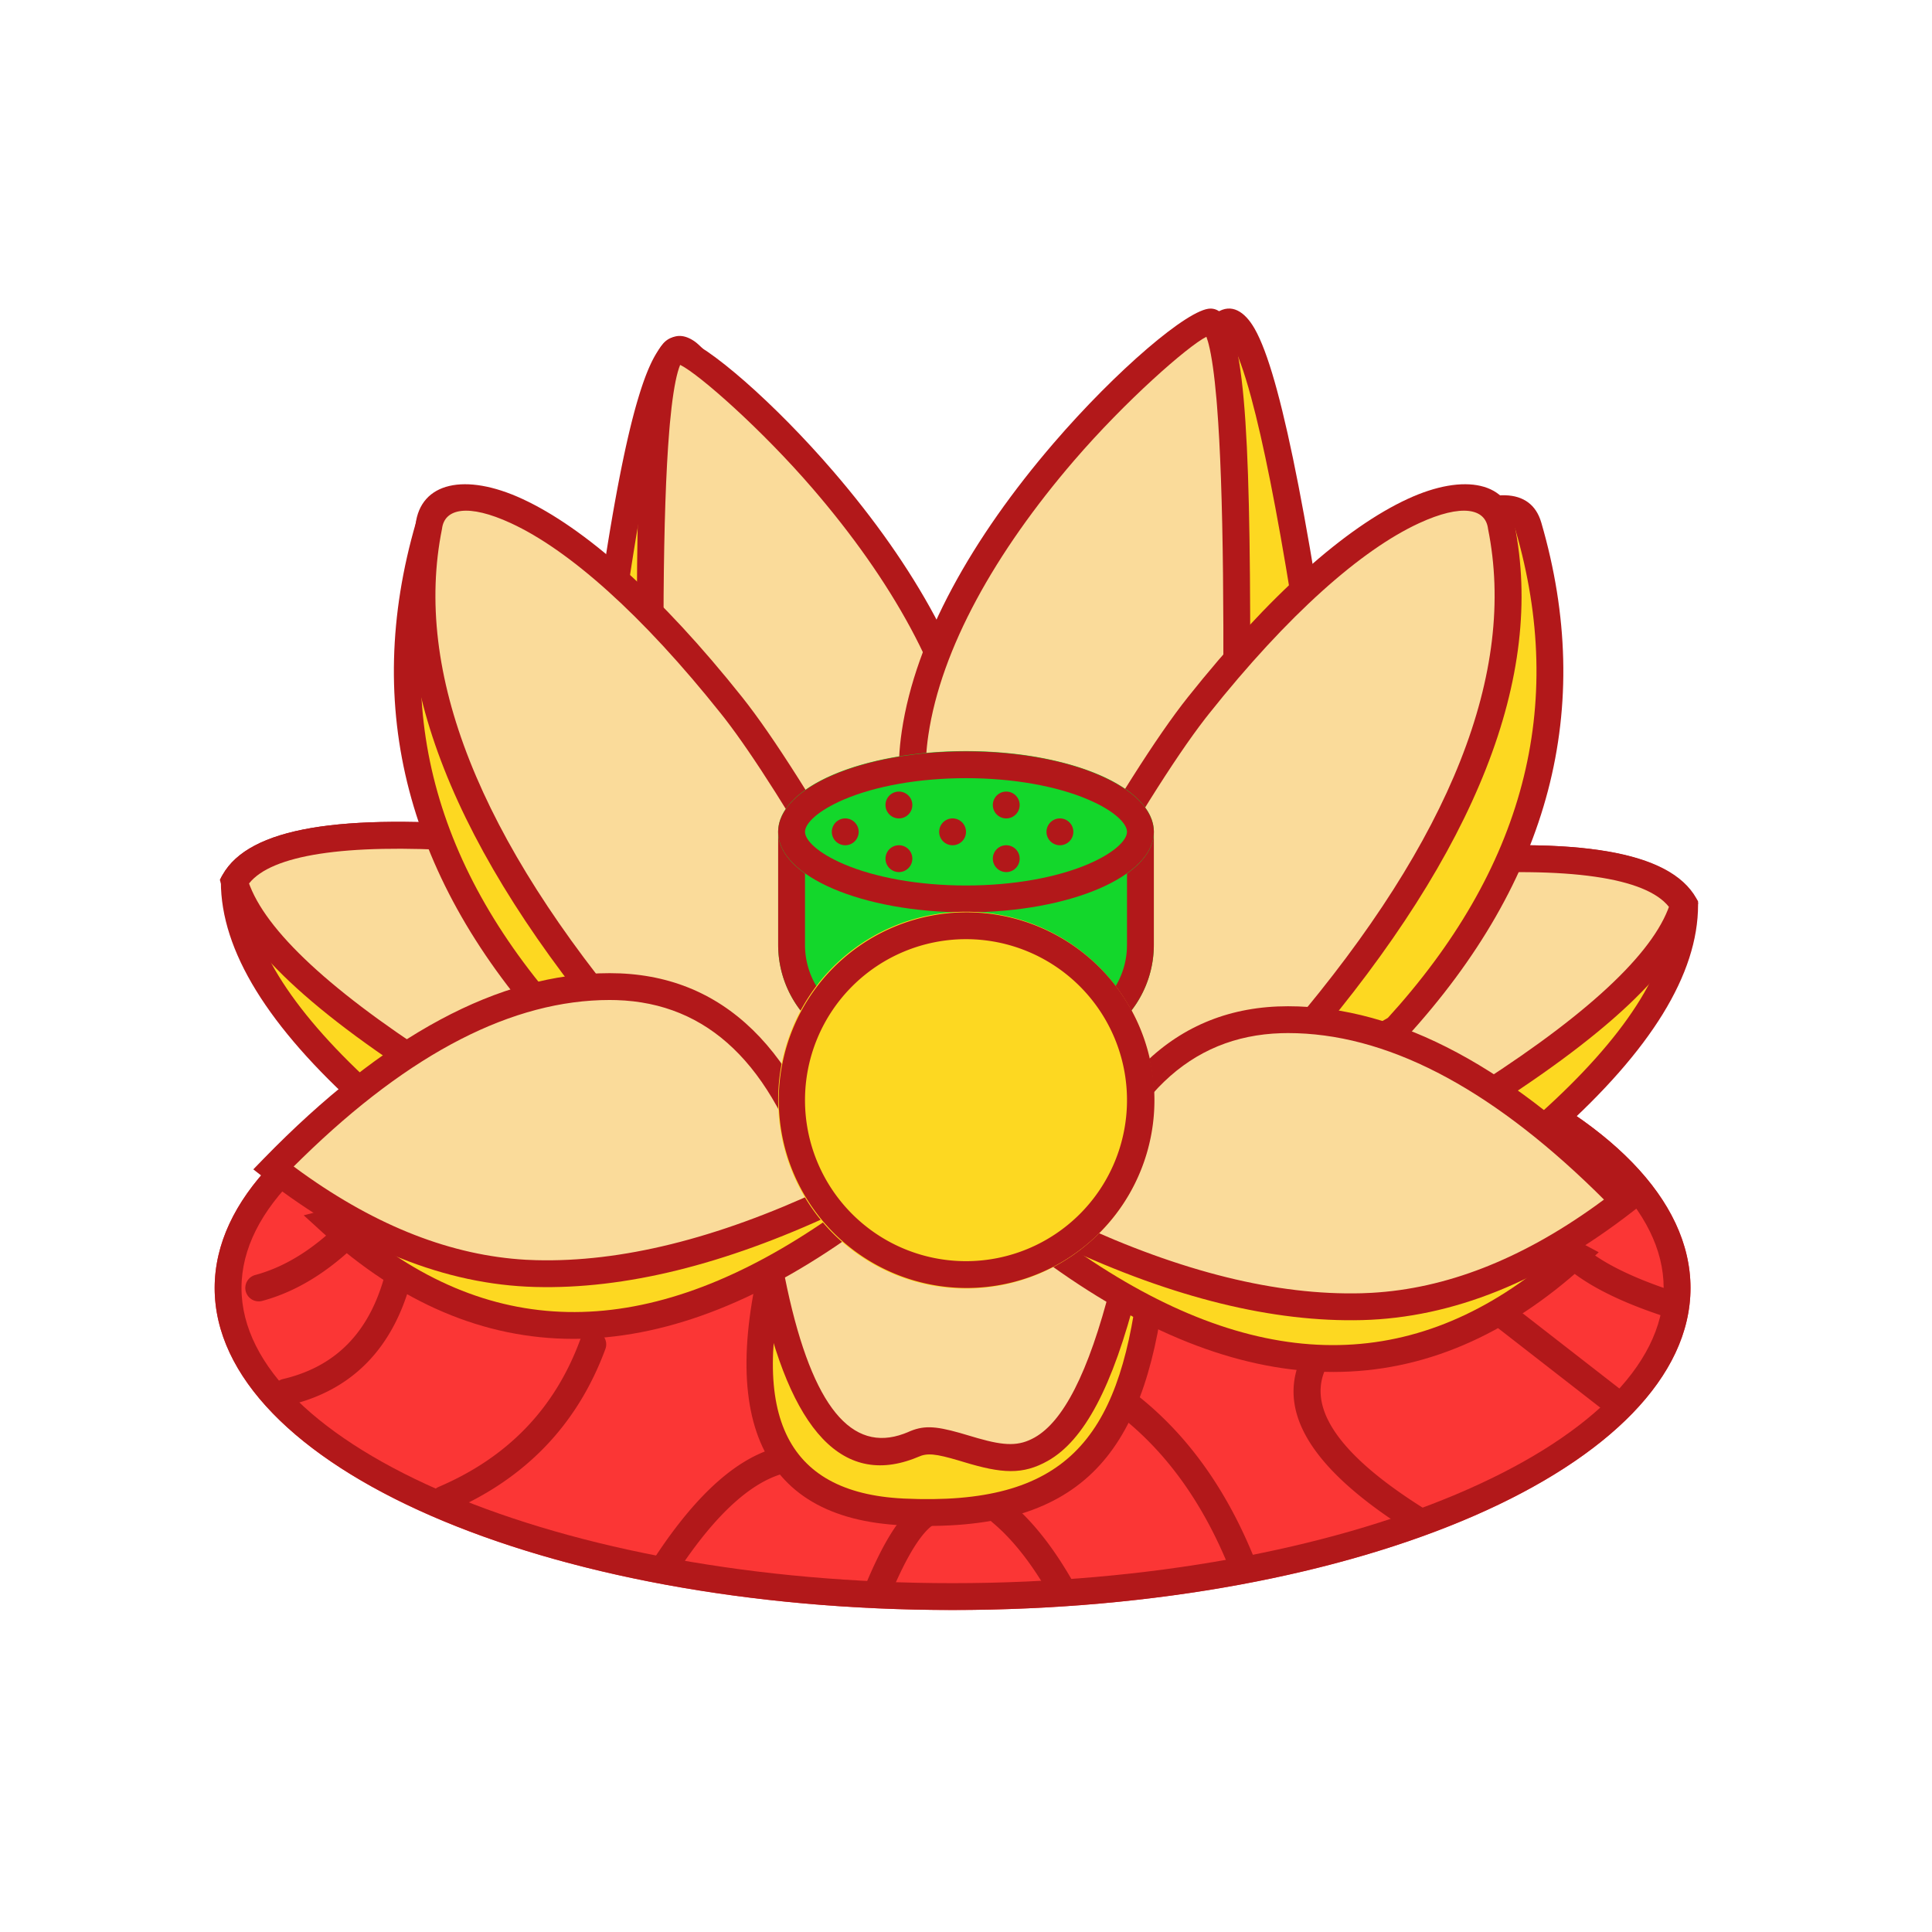
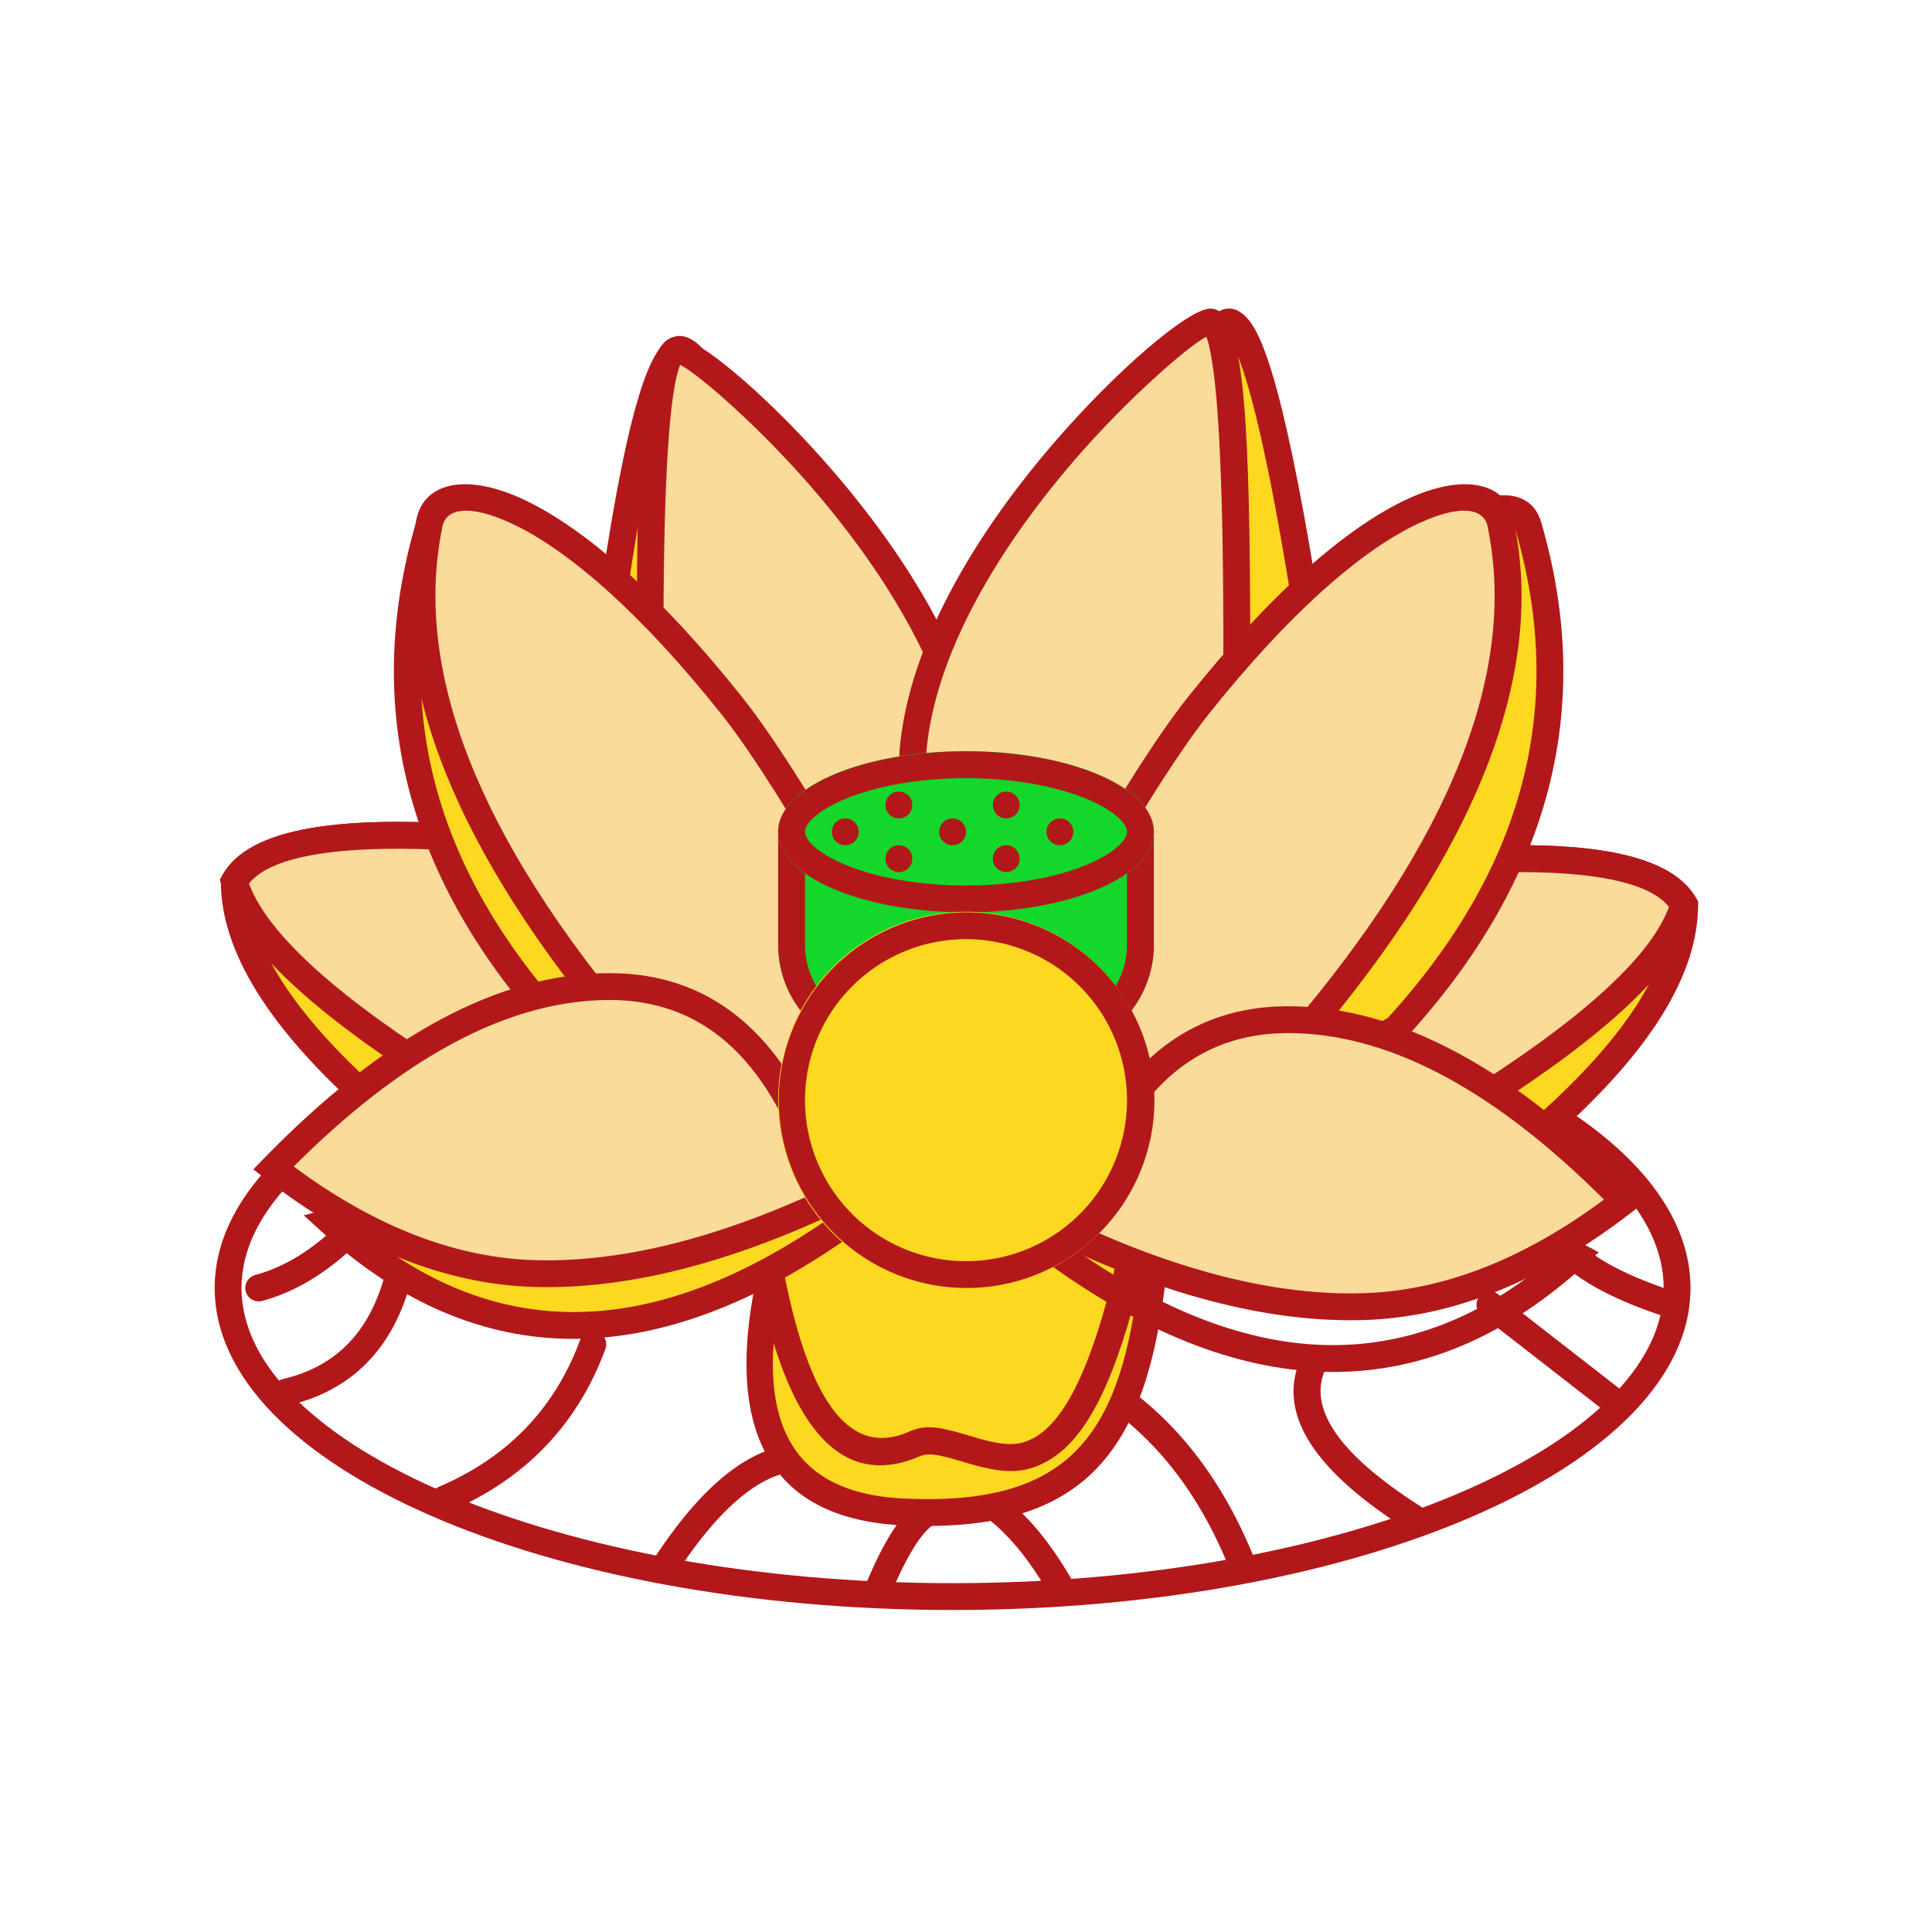
<svg xmlns="http://www.w3.org/2000/svg" width="800px" height="800px" viewBox="0 0 1024 1024" class="icon" version="1.1">
-   <path d="M113.778 682.667a391.111 170.667 0 1 0 782.222 0 391.111 170.667 0 1 0-782.222 0Z" fill="#FB3635" />
+   <path d="M113.778 682.667Z" fill="#FB3635" />
  <path d="M504.889 512C720.896 512 896 588.416 896 682.667S720.896 853.333 504.889 853.333 113.778 776.917 113.778 682.667c0-93.312 171.62-169.131 384.64-170.638L504.889 512z m0 14.222C295.908 526.222 128 599.495 128 682.667s167.908 156.444 376.889 156.444S881.778 765.838 881.778 682.667c0-82.318-164.466-154.937-370.432-156.416L504.889 526.222z" fill="#B2181A" />
  <path d="M185.259 642.901a7.111 7.111 0 1 1 10.411 9.671c-17.877 19.243-36.807 31.616-56.804 36.964a7.111 7.111 0 0 1-3.669-13.739c17.209-4.594 33.892-15.502 50.062-32.896zM212.864 669.966a7.111 7.111 0 0 1 5.063 8.69c-9.486 35.911-31.275 58.268-64.697 66.119a7.111 7.111 0 0 1-3.257-13.852c28.16-6.613 46.023-24.932 54.201-55.893a7.111 7.111 0 0 1 7.438-5.276l1.252 0.213zM307.513 710.087a7.111 7.111 0 0 1 13.355 4.921c-14.777 40.064-42.439 68.878-82.66 86.101a7.111 7.111 0 1 1-5.604-13.07c36.651-15.701 61.511-41.586 74.908-77.938zM414.478 766.549a7.111 7.111 0 0 1 2.987 13.895c-18.133 3.911-37.788 21.333-58.425 52.693a7.111 7.111 0 1 1-11.89-7.822c22.5-34.176 44.772-53.902 67.328-58.766zM488.903 795.093a7.111 7.111 0 1 1 6.727 12.53c-6.5 3.499-14.805 16.27-23.794 38.016a7.111 7.111 0 1 1-13.141-5.447c10.183-24.604 19.883-39.538 30.208-45.084zM524.985 796.814a7.111 7.111 0 0 1 10.012-0.91c12.402 10.311 23.808 24.846 34.29 43.534a7.111 7.111 0 1 1-12.402 6.969c-9.685-17.28-20.039-30.464-30.99-39.58a7.111 7.111 0 0 1-0.91-10.012zM590.08 738.802a7.111 7.111 0 0 1 9.956-1.394c28.018 21.191 49.692 50.944 65.024 89.173a7.111 7.111 0 1 1-13.212 5.291c-14.407-35.911-34.532-63.573-60.388-83.115a7.111 7.111 0 0 1-1.394-9.956zM688.498 722.29a7.111 7.111 0 1 1 13.284 5.077c-7.865 20.594 9.273 45.028 54.315 73.017a7.111 7.111 0 1 1-7.509 12.089c-50.176-31.189-71.168-61.141-60.103-90.169zM784.071 687.218a7.111 7.111 0 0 1 8.903-1.948l1.067 0.697 66.247 51.513a7.111 7.111 0 0 1-7.652 11.918l-1.081-0.697-66.233-51.513a7.111 7.111 0 0 1-1.252-9.97zM823.14 652.8a7.111 7.111 0 0 1 9.956 1.394c8.348 11.051 26.766 21.433 55.225 30.62a7.111 7.111 0 0 1-4.366 13.525c-30.99-9.998-51.712-21.675-62.208-35.57a7.111 7.111 0 0 1 1.394-9.956z" fill="#B2181A" />
  <path d="M415.986 647.737c-30.123 99.044-9.202 150.244 62.777 153.628 107.975 5.063 124.217-62.293 131.356-118.699 4.779-37.604-59.947-49.237-194.133-34.93z" fill="#FDD821" />
  <path d="M410.553 641.166l-1.38 4.508c-31.289 102.898-8.292 159.147 69.262 162.788 94.492 4.437 127.644-37.362 138.738-124.9 5.589-44.06-58.453-56.974-189.298-44.188l-17.323 1.792z m192.512 40.604c-10.268 81.067-38.4 116.508-123.961 112.498l-3.342-0.199c-61.483-4.352-80.156-47.559-55.751-134.756l1.422-4.992 7.78-0.782c120.491-11.748 177.493-0.526 173.852 28.231z" fill="#B2181A" />
  <path d="M200.917 587.378c-51.157-44.743-76.743-84.807-76.743-120.178 12.188-21.532 58.652-28.857 139.378-21.988l66.873 117.504-129.508 24.661z" fill="#FDD821" />
  <path d="M117.988 463.687l-0.924 1.636v1.877c0 36.736 25.031 77.042 74.468 121.358l7.31 6.443 142.677-27.164-73.628-129.394-3.726-0.313c-83.612-7.111-131.996 0.512-146.176 25.557z m141.241-11.705l60.089 105.6-116.309 22.144-1.991-1.778c-45.184-40.505-68.224-76.516-69.66-107.662l-0.028-1.109 0.768-1.038c11.861-14.805 49.991-21.12 113.721-17.109l13.412 0.953z" fill="#B2181A" />
  <path d="M812.174 599.751c51.157-44.729 76.743-84.793 76.743-120.164-12.188-21.518-58.652-28.857-139.378-21.988L682.667 575.104l129.508 24.661z" fill="#FDD821" />
  <path d="M899.086 476.089l0.924 1.621v1.877c0 36.736-25.031 77.042-74.453 121.358l-7.31 6.457-142.692-27.164 73.628-129.408 3.726-0.313c83.627-7.111 132.011 0.526 146.176 25.572z m-141.255-11.705l-60.075 105.586 116.338 22.144 1.991-1.764c45.17-40.505 68.196-76.516 69.632-107.662l0.028-1.124-0.768-1.024c-12.203-15.26-52.238-21.476-119.396-16.74l-7.751 0.583z" fill="#B2181A" />
  <path d="M245.12 578.318c-72.064-44.217-112.37-81.252-120.946-111.118 12.188-21.532 58.652-28.857 139.378-21.988l66.873 117.504-85.305 15.602z" fill="#FADB9A" />
  <path d="M117.988 463.687l-1.465 2.603 0.825 2.873c8.96 31.289 48.327 68.068 118.158 111.573l8.22 5.077 97.849-17.92-73.671-129.451-3.74-0.313c-83.612-7.111-131.996 0.512-146.176 25.557z m141.241-11.705l60.046 105.529-72.761 13.326-3.328-2.076c-63.332-39.452-100.224-72.789-110.62-98.987l-0.569-1.508 0.1-0.128c11.861-14.805 49.991-21.12 113.721-17.109l13.412 0.953z" fill="#B2181A" />
  <path d="M767.972 590.72c72.064-44.231 112.37-81.266 120.946-111.132-12.188-21.518-58.652-28.857-139.378-21.988L682.667 575.104l85.305 15.616z" fill="#FADB9A" />
  <path d="M898.588 476.089l1.465 2.588-0.825 2.873c-8.974 31.289-48.341 68.068-118.172 111.588l-8.206 5.063-97.849-17.906 73.671-129.465 3.726-0.313c83.627-7.111 132.011 0.526 146.19 25.572z m-141.269-11.705l-60.046 105.529 72.775 13.298 3.342-2.048c63.317-39.452 100.21-72.789 110.606-98.987l0.569-1.522-0.1-0.114c-12.203-15.26-52.238-21.476-119.396-16.74l-7.751 0.583z" fill="#B2181A" />
-   <path d="M408.348 675.029c14.649 75.42 39.822 105.628 75.577 90.596C513.735 751.957 559.644 824.889 595.74 682.667c21.532-84.821-46.862-103.708-163.84-40.846-9.188 4.935-17.038 16-23.552 33.209z" fill="#FADB9A" />
  <path d="M428.544 635.548c-10.98 5.902-19.769 18.304-26.852 36.964l-0.711 1.892 0.384 1.991c15.076 77.653 42.667 111.9 82.887 96.754l2.418-0.967c4.736-2.162 9.188-1.707 21.476 1.92l2.745 0.825c20.11 6.101 31.204 6.869 44.53-0.668 19.072-10.809 34.247-38.727 47.218-89.842 23.524-92.672-51.783-113.18-169.956-51.058l-4.139 2.19z m160.313 45.369c-12.103 47.687-25.628 72.576-40.434 80.953-8.306 4.693-15.73 4.537-30.194 0.398l-9.472-2.788c-13.497-3.797-19.612-4.068-27.79-0.313l-1.934 0.754c-27.492 10.098-48.199-13.867-61.838-77.156l-1.465-7.083-0.725 1.863c5.973-15.744 12.871-25.486 20.267-29.468 111.772-60.06 173.156-44.274 153.586 32.839z" fill="#B2181A" />
  <path d="M323.698 325.376c14.308-100.708 27.691-146.958 40.164-138.738 12.473 8.22 61.852 81.977 148.139 221.269L396.089 455.111l-72.391-129.735z" fill="#FDD821" />
  <path d="M337.636 213.191c-5.874 20.295-11.876 50.674-18.034 91.221l-3.271 22.329 76.601 137.33 129.55-52.75-28.089-45.17c-72.917-116.693-114.062-177.166-126.62-185.458-12.644-8.334-21.39 3.57-29.255 29.54l-0.882 2.944z m23.239-19.684l0.014-0.213 0.213 0.171c12.018 10.24 54.827 73.828 125.412 186.937l15.004 24.092-102.315 41.643-68.124-122.14 1.607-10.937c6.414-43.25 12.629-75.264 18.617-95.929 2.802-9.685 5.518-16.74 7.993-20.978l0.924-1.465a5.134 5.134 0 0 0 0.654-1.18z" fill="#B2181A" />
  <path d="M692.864 344.661c-18.83-123.591-34.475-181.291-46.933-173.07-12.487 8.235-61.867 81.991-148.153 221.284l115.911 47.189 79.175-95.403z" fill="#FDD821" />
  <path d="M665.017 174.279c3.484 6.13 6.983 15.488 10.61 28.188l1.209 4.366c7.282 26.823 15.189 67.527 23.765 122.169l2.745 17.735-84.537 101.888-128.54-52.338 24.277-39.111c75.292-120.661 117.646-183.083 130.418-191.516 7.694-5.063 14.791-0.654 20.053 8.619z m-13.895 4.608l-1.65 1.621c-14.478 15.076-56.42 77.767-123.25 184.846l-14.99 24.092 103.31 42.069 73.785-88.932-3.968-25.131c-7.652-47.289-14.748-82.93-21.248-106.894-3.769-13.895-7.31-23.708-10.453-29.255l-0.711-1.18-0.825-1.237z" fill="#B2181A" />
  <path d="M344.69 338.56c-0.284-101.902 4.366-152.846 13.938-152.846 14.364 0 140.729 111.004 156.558 217.913 10.553 71.253-38.4 88.42-146.873 51.484l-23.623-116.551z" fill="#FADB9A" />
  <path d="M358.628 178.603c-17.152 0-21.362 46.18-21.049 159.986l24.576 121.941 3.868 1.308c112.64 38.372 167.794 19.044 156.203-59.264-7.268-49.067-37.205-102.329-80.469-152.633l-5.902-6.741c-31.687-35.556-66.276-64.597-77.227-64.597z m1.863 14.805l0.299 0.142c9.785 4.878 42.923 33.977 70.172 65.664 41.685 48.455 70.4 99.541 77.184 145.451l0.412 2.972c7.509 59.762-32.626 74.766-128.356 43.918l-5.732-1.877-22.812-112.526 0.071-21.433c0.27-36.75 1.237-66.091 2.987-87.268l0.327-3.883c1.138-12.345 2.546-21.518 4.181-27.392 0.427-1.522 0.853-2.773 1.266-3.769z" fill="#B2181A" />
  <path d="M655.46 351.033c0.284-120.249-4.366-180.366-13.938-180.366-14.364 0-140.729 111.004-156.558 217.913-10.553 71.253 38.4 88.434 146.873 51.484l23.609-89.031z" fill="#FADB9A" />
  <path d="M641.564 163.556c16.398 0 20.651 46.08 21.049 162.56v24.917l-0.228 1.82-24.604 92.729-3.612 1.223c-112.64 38.357-167.794 19.029-156.203-59.264 7.268-49.067 37.205-102.329 80.469-152.647 33.166-38.542 71.481-71.339 83.129-71.339z m-2.133 14.933c-9.813 4.892-42.951 33.991-70.201 65.678-41.685 48.469-70.4 99.541-77.184 145.451l-0.412 2.987c-7.381 58.766 31.317 74.24 123.691 45.397l10.667-3.456 22.414-84.494V332.231l-0.185-27.932c-0.398-37.689-1.451-67.342-3.157-88.903l-0.299-3.726c-1.138-13.113-2.532-22.869-4.124-29.156l-0.427-1.564-0.796-2.46z" fill="#B2181A" />
  <path d="M297.244 545.109c-74.567-81.536-97.877-170.268-69.945-266.197 7.282-25.003 63.659-0.512 145.067 87.936 20.309 22.073 51.968 65.564 94.976 130.432l-58.994 112.071-111.104-64.242z" fill="#FDD821" />
  <path d="M220.473 276.907c-28.658 98.404-4.679 189.682 71.524 272.996l1.678 1.351 117.518 67.982 64.398-122.368-10.553-15.858c-37.689-56.377-66.119-95.246-85.419-116.75l-2.034-2.233c-38.827-42.212-74.283-72.391-102.087-87.893-28.174-15.73-49.493-16.199-55.026 2.788z m48.1 9.643c25.188 14.052 57.799 41.515 93.838 80.028l6.684 7.253 4.153 4.736c17.209 20.053 41.287 52.978 72.164 98.702l13.668 20.437-53.589 101.788-103.751-60.018 0.754 0.825c-72.946-79.758-95.588-165.945-68.366-259.413 1.892-6.471 13.141-6.229 34.446 5.66z" fill="#B2181A" />
  <path d="M738.987 545.109c74.567-81.536 97.877-170.268 69.931-266.197-7.282-25.003-63.644-0.512-145.052 87.936-20.309 22.073-51.982 65.564-94.976 130.432l58.994 112.071 111.104-64.242z" fill="#FDD821" />
  <path d="M816.896 276.907c28.658 98.404 4.665 189.682-71.524 272.996l-1.692 1.351-117.504 67.982-64.398-122.368 14.549-21.831c35.698-53.163 62.805-90.027 81.422-110.777l2.034-2.233c38.827-42.212 74.283-72.391 102.087-87.893 28.174-15.73 49.493-16.199 55.026 2.788z m-48.1 9.643c-25.188 14.052-57.799 41.515-93.838 80.028l-6.684 7.253-4.153 4.736c-17.209 20.053-41.287 52.978-72.164 98.702l-13.668 20.437 53.589 101.788 103.751-60.018-0.754 0.825c72.946-79.758 95.573-165.945 68.366-259.413-1.892-6.471-13.141-6.229-34.446 5.66z" fill="#B2181A" />
  <path d="M334.464 549.973c-87.239-102.357-122.951-192.711-107.164-271.076 3.556-30.734 67.1-22.357 160.597 95.175 17.835 22.428 44.316 64.896 79.445 127.403l-58.994 107.89-73.884-59.392z" fill="#FADB9A" />
  <path d="M220.245 278.087c-16.213 80.284 20.295 172.644 108.8 276.508l81.465 65.636 64.953-118.798-12.601-22.286c-30.037-52.608-53.134-89.06-69.404-109.511-43.406-54.556-83.826-90.055-116.608-105.202-30.279-13.995-54.002-8.889-56.604 13.653z m50.631-0.754c30.492 14.08 69.319 48.199 111.445 101.163l1.849 2.347c15.019 19.399 36.053 52.622 63.004 99.527l12.018 21.148-53.02 96.981-67.257-54.059c-84.992-99.94-119.922-188.302-104.647-264.135 1.28-10.809 13.796-13.511 36.622-2.972z" fill="#B2181A" />
  <path d="M687.545 549.973c87.225-102.357 122.951-192.711 107.15-271.076-3.556-30.734-67.086-22.357-160.583 95.175-17.849 22.428-44.331 64.896-79.445 127.403l58.994 107.89 73.884-59.392z" fill="#FADB9A" />
  <path d="M802.716 278.087c16.213 80.284-20.295 172.644-108.8 276.508l-81.465 65.636-64.953-118.798 12.601-22.286c30.037-52.608 53.134-89.06 69.404-109.511 43.406-54.556 83.826-90.055 116.608-105.202 30.265-13.995 54.002-8.889 56.604 13.653zM752.071 277.333c-30.478 14.08-69.305 48.199-111.431 101.163l-1.849 2.347c-16.27 21.02-39.595 58.24-69.86 111.531l-5.177 9.159 53.049 96.967 67.243-54.059c84.992-99.94 119.922-188.302 104.647-264.135-1.28-10.809-13.796-13.511-36.622-2.972z" fill="#B2181A" />
  <path d="M323.698 609.365l-148.224 38.372c80.213 73.045 171.364 73.045 273.422 0 102.059-73.045 60.331-85.831-125.184-38.372z" fill="#FDD821" />
  <path d="M321.948 602.468l-160.967 41.671 9.714 8.86c82.83 75.42 177.678 75.42 282.34 0.526 26.126-18.702 43.136-33.621 51.257-45.184 10.098-14.364 7.467-27.022-8.064-31.772-22.684-6.969-79.972 1.778-174.279 25.899z m170.098-12.302l1.991 0.697c3.314 1.422 2.901 3.214-1.38 9.301-6.955 9.899-22.997 23.964-47.9 41.799l-4.807 3.385c-92.686 64.441-174.862 66.603-248.348 6.898l-1.223-1.024 135.111-34.987 18.162-4.551c80.54-19.868 130.66-26.965 148.409-21.518z" fill="#B2181A" />
-   <path d="M692.764 587.378l146.916 77.895c-80.228 73.045-171.378 73.045-273.422 0-102.059-73.045-59.876-99.015 126.521-77.895z" fill="#FDD821" />
  <path d="M689.01 580.309l2.532 0.782 155.819 82.631-7.467 6.812c-82.844 75.42-177.692 75.42-282.34 0.526l-6.798-4.964c-49.493-36.779-64.683-64.526-37.703-81.138 23.012-14.18 80.981-15.403 175.957-4.651z m-168.505 16.768c-13.995 8.604-1.892 28.615 45.326 62.407l4.793 3.399c92.686 64.427 174.862 66.588 248.348 6.898l3.698-3.058-136.59-72.448-17.294-1.849c-80.498-8.121-130.475-6.329-148.281 4.651z" fill="#B2181A" />
  <path d="M144.896 619.051c62.407-64.1 121.828-96.142 178.247-96.142 56.405 0 95.061 37.959 115.954 113.863-57.33 26.709-109.056 39.467-155.193 38.258-46.123-1.209-92.459-19.868-139.008-55.979z" fill="#FADB9A" />
  <path d="M323.129 515.797c-58.61 0-119.694 32.953-183.324 98.276l-5.547 5.717 6.272 4.878c47.687 36.978 95.445 56.22 143.189 57.458 47.332 1.252 100.124-11.762 158.379-38.898l5.447-2.546-1.593-5.788c-21.66-78.72-62.777-119.097-122.809-119.097z m3.584 14.279c48.498 1.508 82.574 33.906 102.684 98.844l1.166 3.925 5.532-2.517c-56.405 26.283-107.079 38.77-151.993 37.589l-5.348-0.213c-39.196-2.219-78.706-17.55-118.613-46.151l-4.494-3.285 4.508-4.437c57.429-56.036 111.787-83.812 162.987-83.812l3.57 0.057z" fill="#B2181A" />
  <path d="M863.09 636.587C800.668 572.473 741.262 540.444 684.843 540.444c-56.42 0-95.061 37.959-115.954 113.863 57.33 26.709 109.056 39.467 155.179 38.258 46.137-1.209 92.473-19.868 139.022-55.993z" fill="#FADB9A" />
  <path d="M682.652 533.333c58.624 0 119.708 32.939 183.339 98.276l5.547 5.703-6.286 4.878c-47.673 36.992-95.431 56.235-143.189 57.486-47.332 1.237-100.11-11.776-158.379-38.926l-5.447-2.532 1.593-5.803C581.504 573.724 622.606 533.333 682.667 533.333z m-3.584 14.279c-48.498 1.508-82.574 33.906-102.684 98.844l-1.152 3.925-5.547-2.517c56.405 26.268 107.093 38.77 152.007 37.589l5.348-0.228c39.182-2.204 78.706-17.536 118.613-46.137l4.48-3.285-4.494-4.452c-57.444-56.021-111.787-83.797-162.987-83.797l-3.584 0.057z" fill="#B2181A" />
  <path d="M412.444 440.064h199.111v60.757a56.889 56.889 0 0 1-56.889 56.889h-85.333a56.889 56.889 0 0 1-56.889-56.889v-60.757z" fill="#13D72B" />
  <path d="M611.556 440.064v60.757a56.889 56.889 0 0 1-56.889 56.889h-85.333a56.889 56.889 0 0 1-56.889-56.889v-60.757h199.111z m-14.222 14.222H426.667v46.535a42.667 42.667 0 0 0 40.164 42.596l2.503 0.071h85.333a42.667 42.667 0 0 0 42.596-40.164l0.071-2.503v-46.535z" fill="#B2181A" />
  <path d="M412.444 440.889a99.556 42.667 0 1 0 199.111 0 99.556 42.667 0 1 0-199.111 0Z" fill="#13D72B" />
  <path d="M512 398.222c54.983 0 99.556 19.1 99.556 42.667s-44.572 42.667-99.556 42.667-99.556-19.1-99.556-42.667 44.572-42.667 99.556-42.667z m0 14.222c-24.932 0-48.128 4.21-64.796 11.349C433.308 429.753 426.667 436.48 426.667 440.889c0 4.409 6.642 11.136 20.537 17.095 16.668 7.14 39.865 11.349 64.796 11.349 24.932 0 48.128-4.21 64.796-11.349C590.692 452.025 597.333 445.298 597.333 440.889c0-4.409-6.642-11.136-20.537-17.095C560.128 416.654 536.932 412.444 512 412.444z" fill="#B2181A" />
  <path d="M512 583.111m-99.556 0a99.556 99.556 0 1 0 199.111 0 99.556 99.556 0 1 0-199.111 0Z" fill="#FDD821" />
  <path d="M512 483.556a99.556 99.556 0 1 1 0 199.111 99.556 99.556 0 0 1 0-199.111z m0 14.222a85.333 85.333 0 1 0 0 170.667 85.333 85.333 0 0 0 0-170.667z" fill="#B2181A" />
  <path d="M448 448a7.111 7.111 0 1 0 0-14.222 7.111 7.111 0 0 0 0 14.222zM476.444 433.778a7.111 7.111 0 1 0 0-14.222 7.111 7.111 0 0 0 0 14.222zM533.333 433.778a7.111 7.111 0 1 0 0-14.222 7.111 7.111 0 0 0 0 14.222zM504.889 448a7.111 7.111 0 1 0 0-14.222 7.111 7.111 0 0 0 0 14.222zM476.444 462.222a7.111 7.111 0 1 0 0-14.222 7.111 7.111 0 0 0 0 14.222zM533.333 462.222a7.111 7.111 0 1 0 0-14.222 7.111 7.111 0 0 0 0 14.222zM561.778 448a7.111 7.111 0 1 0 0-14.222 7.111 7.111 0 0 0 0 14.222z" fill="#B2181A" />
</svg>